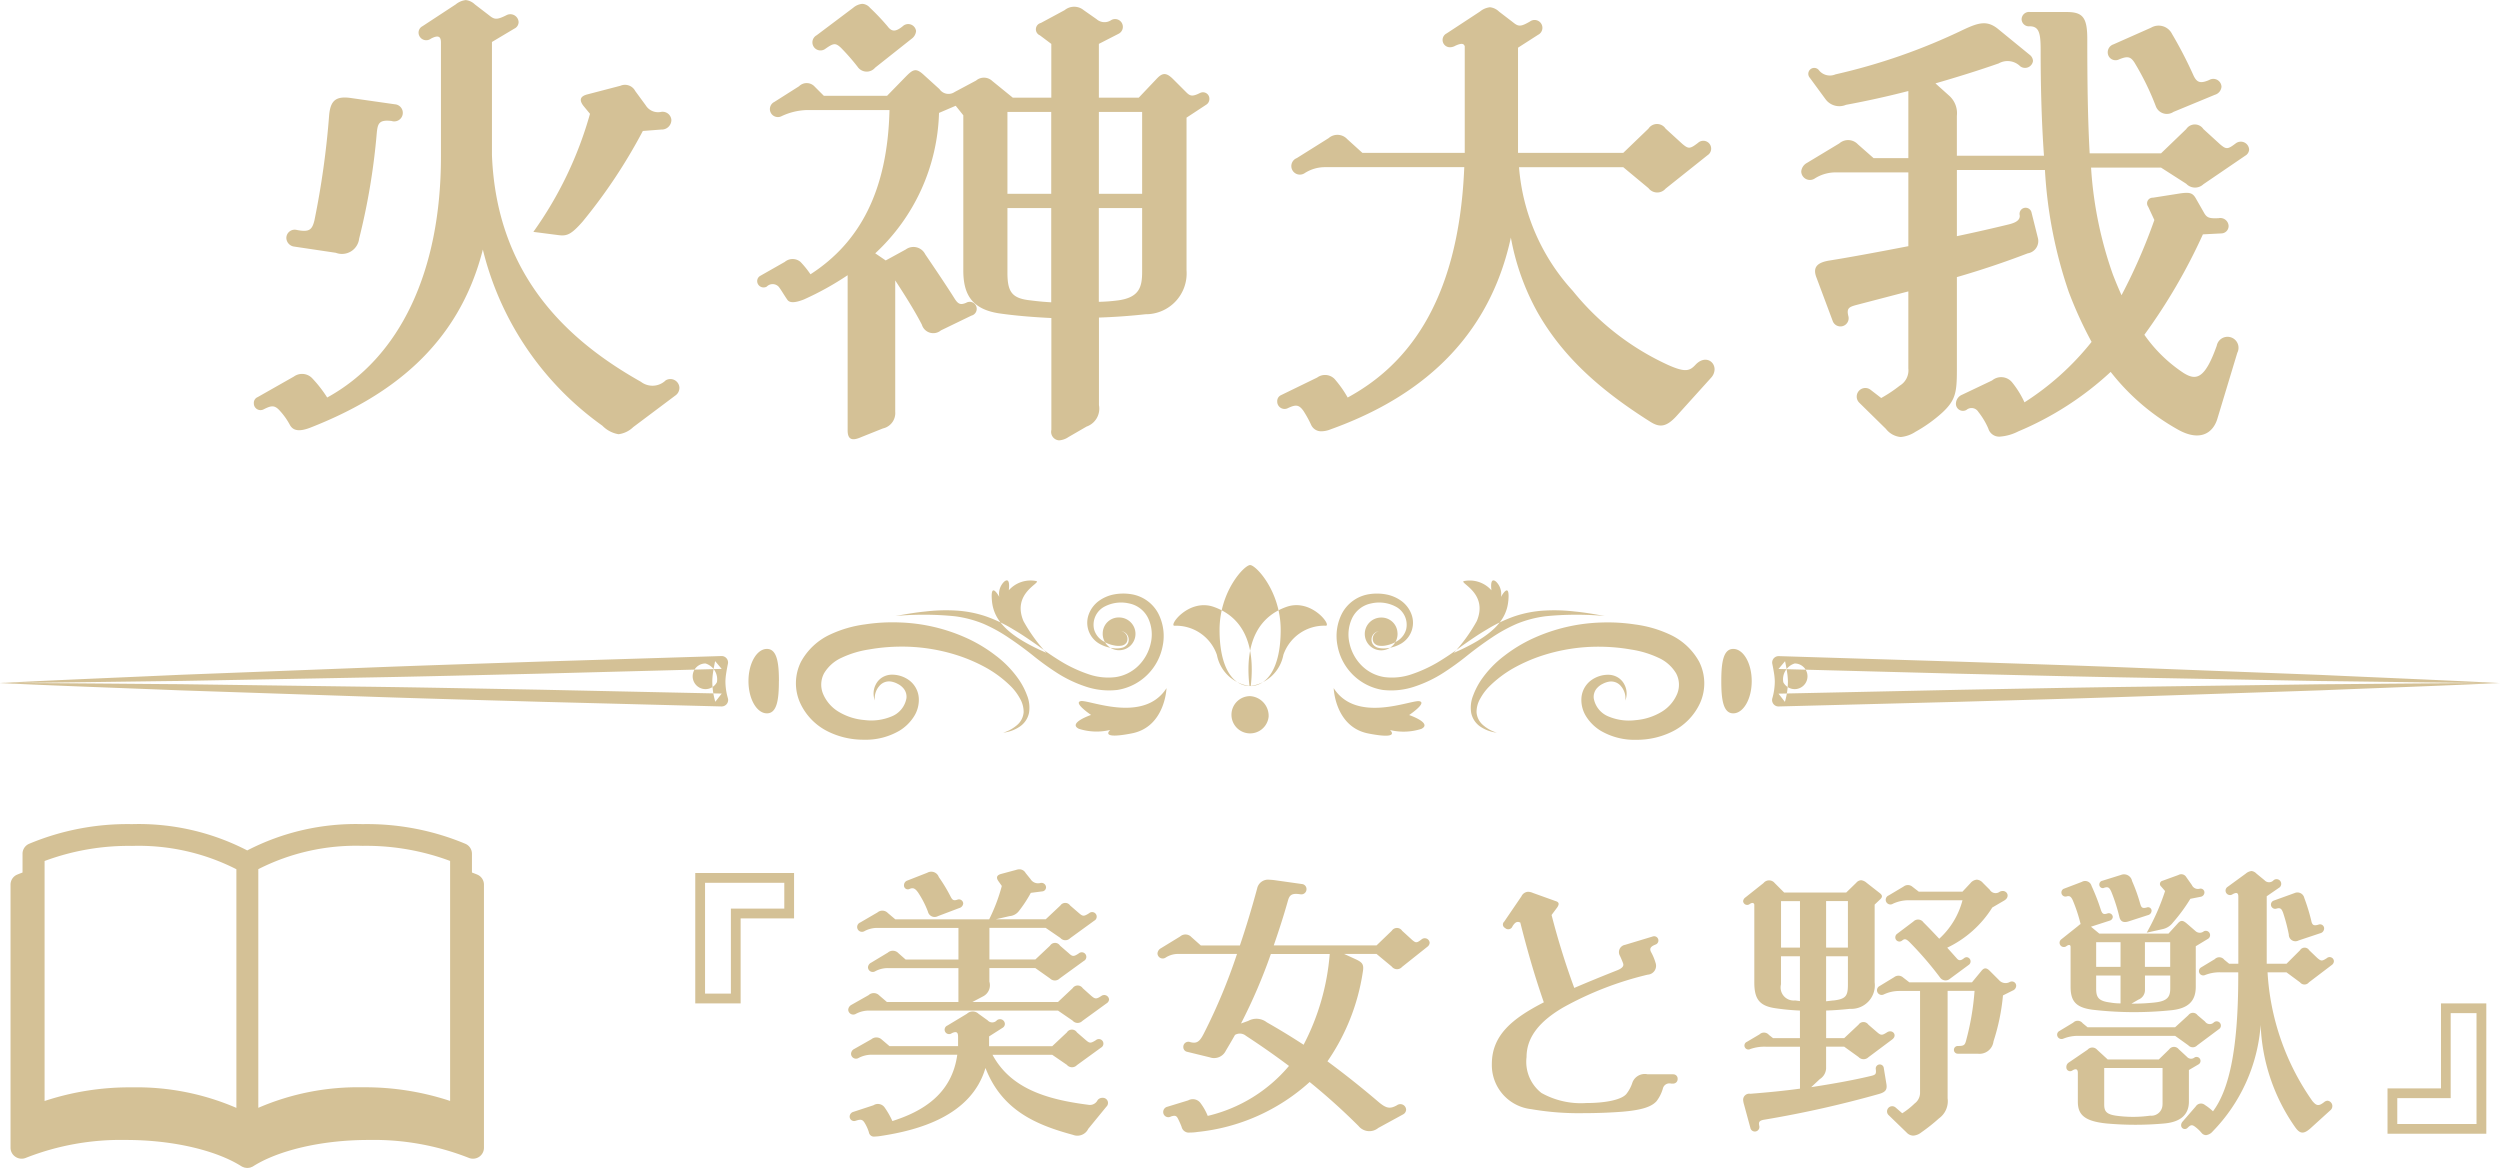
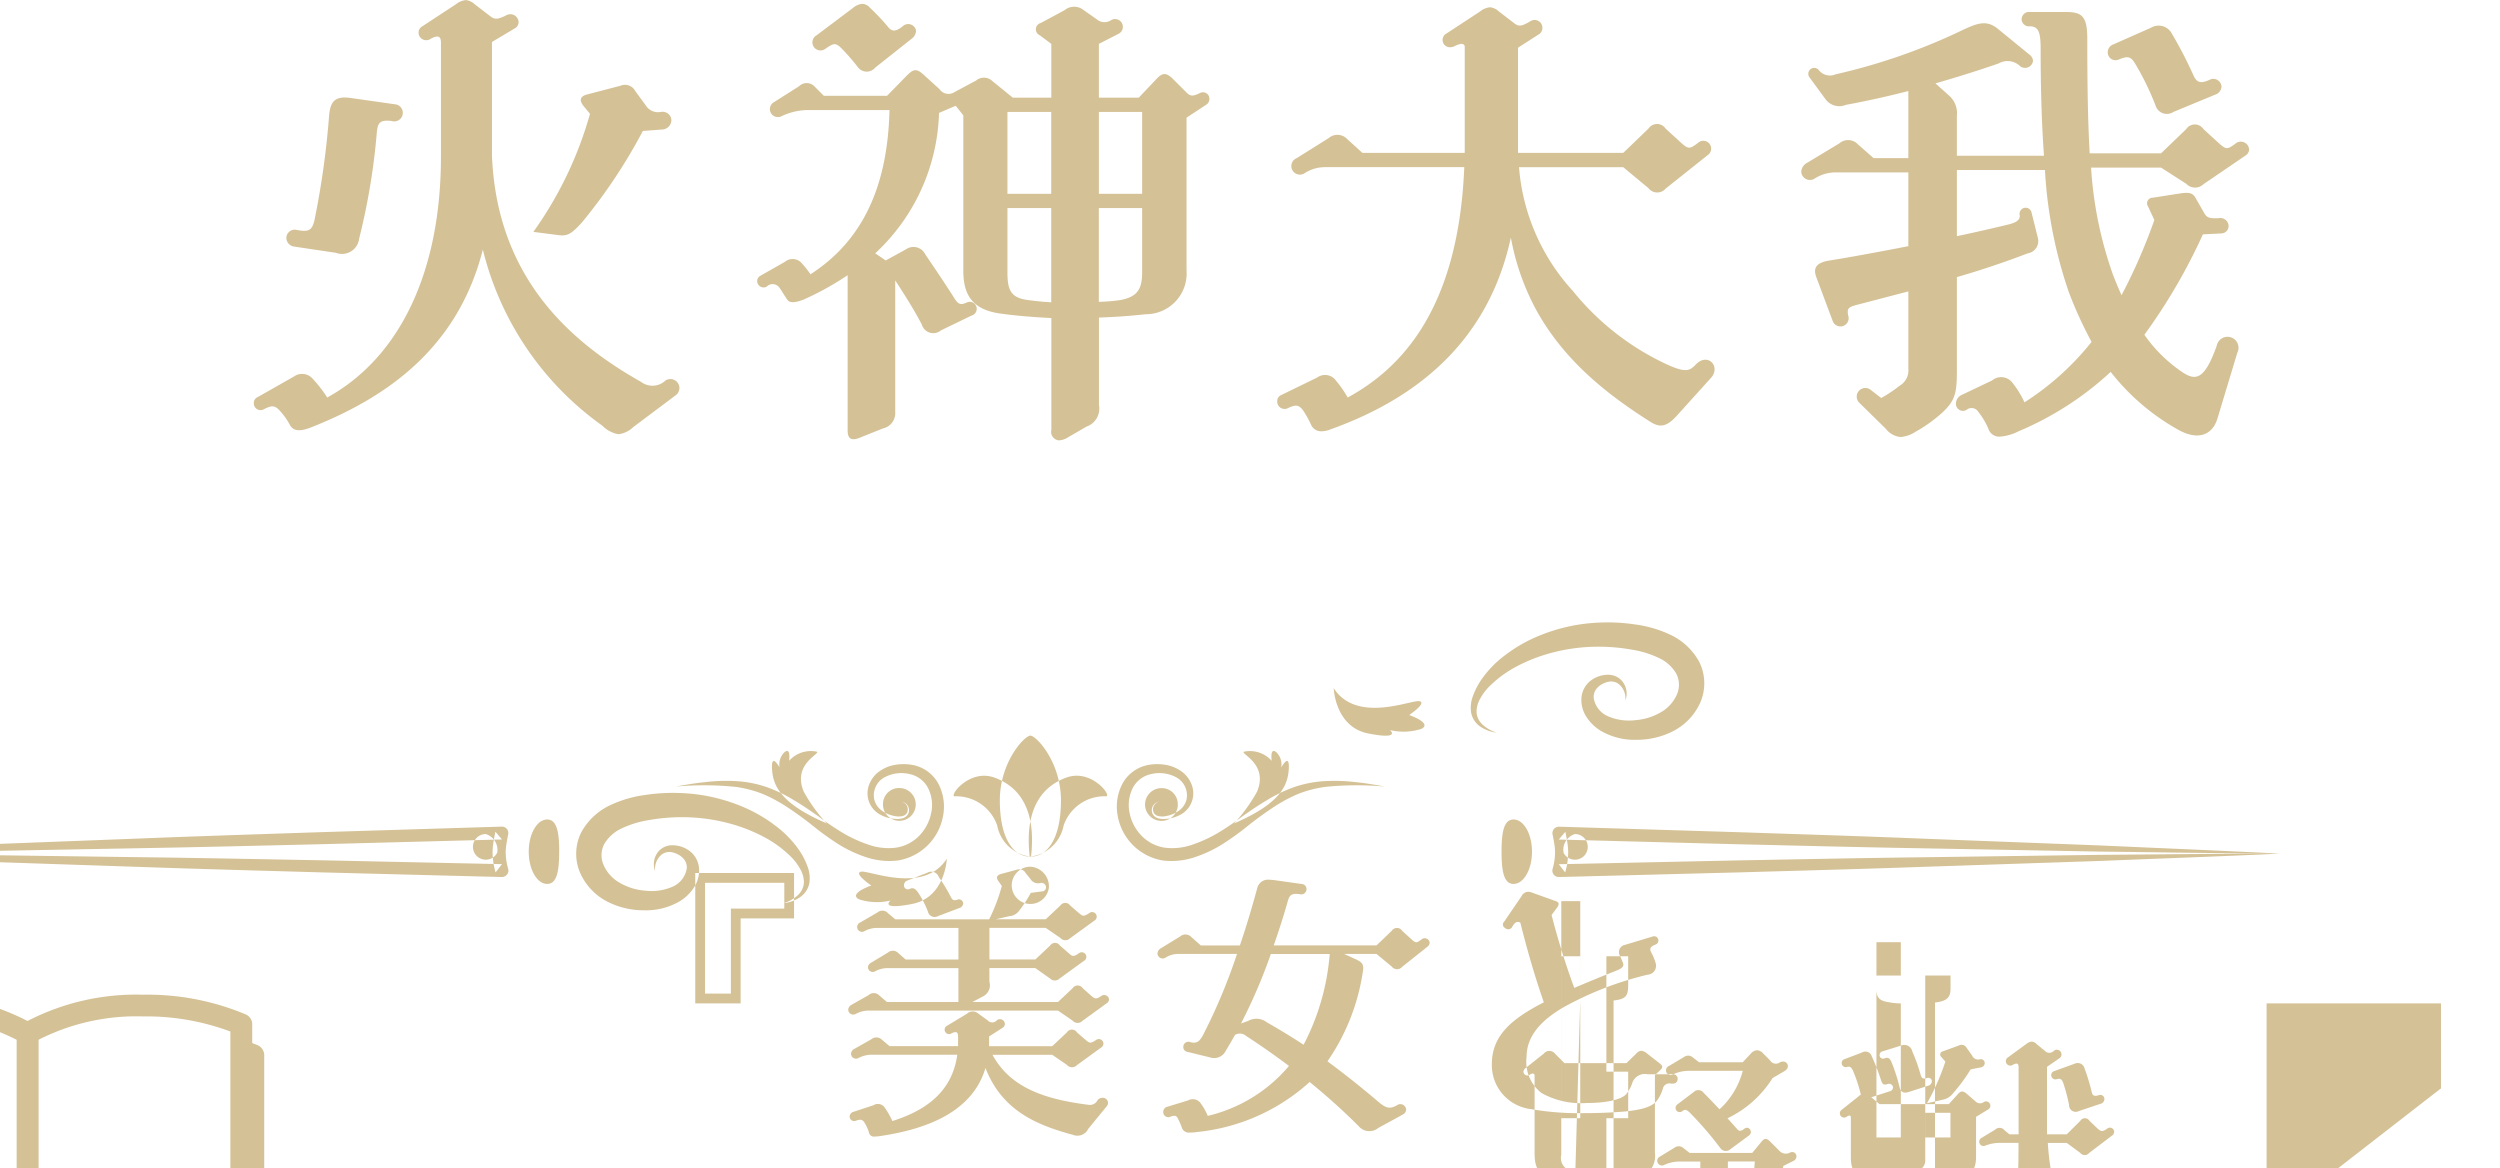
<svg xmlns="http://www.w3.org/2000/svg" id="chara2-name.svg" width="194.844" height="91.031">
-   <path id="シェイプ_2_のコピー" data-name="シェイプ 2 のコピー" d="M693.037 653.614a1.477 1.477 0 01-1.929.111c-5.6-3.153-11.239-8.2-11.61-17.657v-8.828l1.743-1.039a.569.569 0 00.334-.519.646.646 0 00-.964-.52c-.742.371-.928.334-1.336 0l-1.113-.853a1.2 1.2 0 00-.705-.334 1.487 1.487 0 00-.779.334l-2.6 1.706a.561.561 0 00-.3.52.6.6 0 00.965.445c.63-.334.779-.111.779.3v8.9c0 8.94-3.191 15.654-8.866 18.77a9.82 9.82 0 00-1.187-1.521 1.091 1.091 0 00-1.41-.111l-2.819 1.6a.483.483 0 00-.3.482.52.52 0 00.742.483c.594-.3.853-.371 1.262.074a5.375 5.375 0 01.816 1.15c.259.445.742.519 1.6.185 6.046-2.374 11.5-6.269 13.428-13.873a23.769 23.769 0 009.311 13.725 2.3 2.3 0 001.261.667 2.011 2.011 0 001.15-.556l3.264-2.448a.729.729 0 00.334-.631.706.706 0 00-1.071-.562zm-8.309-11.314c.631.074.964-.074 1.818-1.039a41.8 41.8 0 004.711-7.085l1.446-.111a.748.748 0 00.779-.742.688.688 0 00-.816-.631 1.127 1.127 0 01-1.187-.519l-.816-1.113a.9.9 0 00-1.15-.408l-2.559.668c-.594.148-.668.445-.334.89l.519.631a29.521 29.521 0 01-4.414 9.2zm-20.625.89l3.228.482a1.347 1.347 0 001.817-1.112 51.606 51.606 0 001.373-8.235c.074-.742.185-1.039 1.15-.928a.668.668 0 10.259-1.3l-3.375-.482c-1.224-.186-1.632.185-1.744 1.3a66 66 0 01-1.15 8.235c-.185.742-.408.927-1.372.742a.65.65 0 00-.816.631.7.7 0 00.627.667zm41.4-15.431c.631-.445.779-.445 1.187-.074a16.927 16.927 0 011.3 1.483.857.857 0 001.372.075l2.856-2.263a.822.822 0 00.334-.594.618.618 0 00-1.039-.371c-.556.446-.853.446-1.187 0a17.623 17.623 0 00-1.372-1.446.836.836 0 00-.594-.3 1.256 1.256 0 00-.7.3l-2.86 2.151a.629.629 0 10.7 1.039zm29.194 3.45c-.594.3-.779.259-1.076-.037l-1.039-1.039c-.556-.556-.853-.482-1.3 0l-1.373 1.447H726.8v-4.192l1.521-.779a.606.606 0 10-.556-1.076.933.933 0 01-1.15-.074l-1-.7a1.17 1.17 0 00-1.483 0l-1.855 1a.509.509 0 00-.074.964l.89.668v4.192h-3l-1.6-1.3a.943.943 0 00-1.261-.037l-1.669.891a.851.851 0 01-1.187-.223l-1.187-1.076c-.631-.593-.853-.482-1.41.074l-1.484 1.521h-4.933l-.705-.705a.842.842 0 00-1.224-.037l-1.929 1.224a.622.622 0 10.556 1.113 4.95 4.95 0 011.966-.482h6.455c-.149 6.269-2.3 10.312-6.158 12.8a7.346 7.346 0 00-.779-.965.95.95 0 00-1.224 0l-1.892 1.076a.471.471 0 00-.259.408.5.5 0 00.741.445.644.644 0 01.928 0c.185.223.408.631.668 1 .185.3.63.259 1.3 0a23.2 23.2 0 003.413-1.892v12.093c0 .779.408.816 1.075.519l1.67-.668a1.227 1.227 0 00.964-1.3v-10.238c.556.853 1.447 2.226 2.077 3.45a.927.927 0 001.484.445l2.374-1.15a.546.546 0 10-.408-1c-.445.186-.631.112-.927-.371-.557-.89-1.558-2.374-2.263-3.412a1.022 1.022 0 00-1.521-.371l-1.558.853-.816-.556a15.516 15.516 0 004.971-10.943l1.3-.557.593.742v12.093c0 1.818.631 3 2.745 3.338 1.262.186 2.671.3 4.118.371v8.718a.663.663 0 00.593.816 1.481 1.481 0 00.742-.26l1.41-.816a1.477 1.477 0 00.964-1.669v-6.826a47.88 47.88 0 003.636-.259 3.18 3.18 0 003.19-3.413v-11.909l1.521-1a.525.525 0 00.259-.445.5.5 0 00-.712-.484zm-11.611 7.864h-3.413v-6.381h3.413v6.381zm7.085-6.381v6.381H726.8v-6.381h3.376zm-8.68 14.69c-1.447-.148-1.818-.631-1.818-2.152v-5.044h3.413v7.344a21.247 21.247 0 01-1.595-.148zm6.788 0a13.631 13.631 0 01-1.484.111v-7.307h3.376v4.97c0 1.187-.223 2.003-1.892 2.226zm45.028 5.008c-.445.482-.779.63-2.114.037a20.472 20.472 0 01-7.456-5.787 16.132 16.132 0 01-4.192-9.64h8.124l1.966 1.633a.857.857 0 001.335.037l3.264-2.6a.611.611 0 10-.742-.964c-.63.482-.741.482-1.224.074l-1.3-1.187a.8.8 0 00-1.335 0l-1.966 1.892h-8.2v-8.2l1.558-1a.61.61 0 10-.631-1.038c-.705.408-.89.408-1.3.074l-1.113-.853a1.2 1.2 0 00-.7-.334 1.478 1.478 0 00-.779.334l-2.6 1.706a.569.569 0 00.3 1.076.818.818 0 00.371-.112c.482-.222.668-.185.742.037v8.31h-7.975l-1.187-1.076a1.041 1.041 0 00-1.447-.074l-2.485 1.558a.666.666 0 10.593 1.187 2.929 2.929 0 011.558-.483h10.906c-.445 10.906-4.785 15.617-9.088 17.954a8.388 8.388 0 00-.927-1.335 1.038 1.038 0 00-1.447-.223L741 654.764a.507.507 0 00-.3.482.572.572 0 00.779.556c.63-.3.89-.333 1.261.186a8.589 8.589 0 01.594 1.076.853.853 0 00.816.519 1.99 1.99 0 00.7-.148c5.676-2.041 12.13-6.047 14.059-14.95a18.922 18.922 0 002.078 5.824c2 3.524 4.97 6.121 8.791 8.532.705.445 1.224.445 2.04-.445l2.708-3a1 1 0 00.26-.63c.005-.673-.774-1.118-1.479-.376zm42.1-17.249c-.631.482-.742.482-1.224.074l-1.3-1.187a.8.8 0 00-1.335 0l-1.966 1.892h-5.562c-.149-2.671-.186-5.6-.186-8.9 0-1.669-.334-2.114-1.595-2.114h-2.856a.581.581 0 00-.668.556.567.567 0 00.631.556c.742 0 .853.557.853 1.855 0 2.856.074 5.639.26 8.235h-6.789v-3.116a1.825 1.825 0 00-.593-1.558l-1.077-.967c1.669-.482 3.339-1 4.934-1.558a1.4 1.4 0 011.669.222.625.625 0 001-.408.637.637 0 00-.259-.482l-2.448-2c-.854-.705-1.521-.519-2.708.037a46.8 46.8 0 01-9.979 3.487 1.094 1.094 0 01-1.3-.334.461.461 0 10-.705.594l1.224 1.669a1.33 1.33 0 001.6.445 70.786 70.786 0 004.86-1.076v5.231h-2.708l-1.224-1.076a1.042 1.042 0 00-1.447-.074l-2.522 1.521a.841.841 0 00-.446.667.676.676 0 001.039.557 3.026 3.026 0 011.558-.483h5.75v5.75c-2.486.482-4.711.89-6.121 1.113-.927.148-1.372.482-1.039 1.335l1.262 3.376a.64.64 0 001.224-.371c-.149-.593.037-.705.556-.853l4.118-1.076v6.009a1.388 1.388 0 01-.668 1.336 10.92 10.92 0 01-1.447.964l-.816-.63a.67.67 0 00-.89 1l2.077 2.04a1.643 1.643 0 001.15.631 2.527 2.527 0 001.15-.408 11.177 11.177 0 002.077-1.484c1.039-.964 1.15-1.558 1.15-3.338v-7.234a68.92 68.92 0 005.527-1.854.968.968 0 00.779-1.225l-.482-1.928a.473.473 0 10-.927.185c.037.334-.223.556-.816.705-1.224.3-2.671.63-4.081.927v-5.156h6.863a35.272 35.272 0 001.855 9.5 31.434 31.434 0 001.78 3.895 21.37 21.37 0 01-5.23 4.711 7.353 7.353 0 00-.965-1.558 1.1 1.1 0 00-1.558-.148l-2.337 1.113a.77.77 0 00-.482.667.549.549 0 00.816.52.615.615 0 01.928.148 5.794 5.794 0 01.779 1.3.881.881 0 00.89.631 3.744 3.744 0 001.447-.408 24.542 24.542 0 007.2-4.637 17.471 17.471 0 005.23 4.489c1.632.927 2.708.37 3.079-.817l1.558-5.156a.856.856 0 10-1.6-.556c-.927 2.6-1.6 2.745-2.6 2.114a11.336 11.336 0 01-3.041-2.967 44.548 44.548 0 004.562-7.827l1.447-.074a.575.575 0 00.556-.594.649.649 0 00-.779-.593c-.742.037-.927-.038-1.15-.446l-.593-1.038c-.26-.482-.482-.557-1.261-.445l-2.115.333a.439.439 0 00-.371.7l.483 1.039a43.445 43.445 0 01-2.56 5.861 32.897 32.897 0 01-.668-1.6 30.6 30.6 0 01-1.706-8.346h5.453l1.966 1.261a.941.941 0 001.335.037l3.265-2.226a.587.587 0 00.3-.482.649.649 0 00-1.039-.48zm-9.126-6.529c.7-.3.928-.222 1.225.223a20.993 20.993 0 011.669 3.412.917.917 0 001.372.445l3.228-1.335a.715.715 0 00.519-.631.638.638 0 00-.965-.519c-.7.3-.964.186-1.224-.371a32.5 32.5 0 00-1.669-3.227 1.165 1.165 0 00-1.632-.482l-2.931 1.3a.649.649 0 00-.445.631.609.609 0 00.854.554zm-107.4 66.934h4.162v-3.536h-7.7v10.16h3.536v-6.624zm-2.775 5.863v-8.638h6.176v2.014h-4.162v6.624h-2.014zM707.835 703a2.153 2.153 0 011.052-.269h14.725l1.141.783a.516.516 0 00.761.023l1.88-1.365a.391.391 0 00.2-.314.381.381 0 00-.6-.268c-.4.268-.493.246-.806-.023l-.649-.582a.471.471 0 00-.783 0l-1.141 1.075h-6.669l.85-.448a.975.975 0 00.47-1.141v-1.052h3.581l1.141.806a.534.534 0 00.761 0l1.88-1.365a.356.356 0 10-.4-.582c-.4.268-.492.246-.783-.023l-.672-.581a.46.46 0 00-.783 0l-1.141 1.074h-3.581v-2.462h4.386l1.142.783a.516.516 0 00.761.023l1.879-1.365a.356.356 0 10-.4-.582c-.425.268-.492.246-.805-.023l-.671-.581a.46.46 0 00-.761 0l-1.142 1.074h-3.893l1.074-.246a1.009 1.009 0 00.716-.381 9.943 9.943 0 00.94-1.432l.872-.112a.322.322 0 00.314-.336.357.357 0 00-.47-.313.687.687 0 01-.739-.313l-.38-.47a.555.555 0 00-.448-.291.825.825 0 00-.291.045l-1.163.313c-.336.09-.425.269-.224.559l.269.381a13.629 13.629 0 01-.985 2.6h-7.318l-.582-.493a.587.587 0 00-.805-.044l-1.343.783a.377.377 0 10.336.671 2.072 2.072 0 011.052-.246h6.265v2.462h-4.117l-.56-.493a.594.594 0 00-.828-.044l-1.3.783a.434.434 0 00-.246.358.37.37 0 00.56.313 2.052 2.052 0 011.074-.246h5.415v2.641h-5.572l-.6-.515a.592.592 0 00-.828-.022l-1.343.76a.469.469 0 00-.246.381.392.392 0 00.571.332zm4.23-9.757c.268-.112.425-.023.648.291a7.536 7.536 0 01.761 1.477.536.536 0 00.784.358l1.656-.627a.41.41 0 00.313-.358.334.334 0 00-.47-.291c-.291.09-.381.022-.537-.291a12.421 12.421 0 00-.895-1.477.624.624 0 00-.9-.336l-1.545.605a.383.383 0 00-.268.358.3.3 0 00.453.289zm14.635 16.47a.669.669 0 01-.739.358c-3.356-.425-6.064-1.32-7.452-3.894h4.655l1.141.783a.524.524 0 00.784.023l1.879-1.365a.355.355 0 10-.4-.582c-.426.268-.493.246-.806-.022l-.671-.582a.461.461 0 00-.784 0l-1.141 1.074h-4.923v-.761l1.052-.671a.356.356 0 00.179-.291.38.38 0 00-.627-.291.478.478 0 01-.716 0l-.716-.515a.653.653 0 00-.895 0l-1.522.918a.347.347 0 10.336.6c.335-.157.492-.112.492.268v.737h-5.348l-.605-.515a.61.61 0 00-.8-.022l-1.343.761a.438.438 0 00-.246.38.387.387 0 00.559.336 2.181 2.181 0 011.075-.269h6.646c-.425 3.088-2.73 4.431-5.058 5.17a6.255 6.255 0 00-.6-1.052.638.638 0 00-.873-.179l-1.566.514a.392.392 0 00-.291.359.347.347 0 00.47.335c.358-.112.515-.134.694.157a3.2 3.2 0 01.335.738.4.4 0 00.47.336 3.656 3.656 0 00.448-.045c2.954-.447 7.071-1.566 8.168-5.3 1.276 3.289 3.916 4.43 6.825 5.214a.937.937 0 001.186-.47l1.41-1.723a.4.4 0 00-.291-.694.473.473 0 00-.391.18zm25.255-12.532c-.381.291-.448.291-.739.045l-.783-.716a.481.481 0 00-.806 0l-1.186 1.141h-8.011c.38-1.1.761-2.26 1.119-3.536.134-.447.358-.537.962-.447a.4.4 0 00.47-.4.39.39 0 00-.358-.4l-2.059-.291a4.69 4.69 0 00-.47-.044.871.871 0 00-.962.693q-.637 2.351-1.343 4.431h-3.043l-.738-.657a.629.629 0 00-.873-.045l-1.5.918a.506.506 0 00-.268.4.407.407 0 00.626.335 1.771 1.771 0 01.94-.291h4.633a44.458 44.458 0 01-2.574 6.177c-.336.671-.559.828-1.074.694a.394.394 0 00-.537.38.374.374 0 00.313.38l1.746.426a1.012 1.012 0 001.253-.515c.134-.224.492-.828.716-1.231a.74.74 0 01.85.067q1.746 1.141 3.357 2.35a11.817 11.817 0 01-6.333 3.894 4.286 4.286 0 00-.537-.963.744.744 0 00-.985-.246l-1.611.493a.42.42 0 00-.336.425.4.4 0 00.605.336c.291-.09.4-.068.514.111a6.983 6.983 0 01.314.694.575.575 0 00.649.448 3.6 3.6 0 00.581-.045 15.33 15.33 0 008.75-3.894 50.076 50.076 0 013.805 3.424 1.09 1.09 0 001.544.157l1.924-1.052a.438.438 0 00.246-.381.45.45 0 00-.716-.335c-.559.313-.85.246-1.5-.314a71.77 71.77 0 00-3.916-3.11 16.565 16.565 0 002.752-6.937c.112-.649-.022-.784-.671-1.074l-.783-.359h2.528l1.186.985a.518.518 0 00.806.023l1.969-1.567a.417.417 0 00.179-.313.384.384 0 00-.625-.266zm-9.2 8.213a53.932 53.932 0 00-2.864-1.746 1.318 1.318 0 00-1.455-.111l-.559.2a42.338 42.338 0 002.327-5.416h4.588a18.392 18.392 0 01-2.035 7.071zm28.812 2.3h-2.014a1.031 1.031 0 00-1.164.627 2.87 2.87 0 01-.47.9c-.38.47-1.656.716-3.133.716a6.3 6.3 0 01-3.49-.783 3.073 3.073 0 01-1.164-2.8c0-1.611 1.1-2.842 2.864-3.871a25.754 25.754 0 016.579-2.551.693.693 0 00.605-.94 3.916 3.916 0 00-.336-.806c-.157-.291-.045-.447.336-.6a.333.333 0 10-.224-.627l-2.148.649a.575.575 0 00-.4.851c.067.134.179.4.246.582s0 .358-.425.537c-1.186.47-2.283.917-3.379 1.387a58.836 58.836 0 01-1.768-5.684l.447-.6c.157-.246.157-.4-.156-.492l-1.746-.627a1.007 1.007 0 00-.38-.09.611.611 0 00-.515.358l-1.343 1.97a.3.3 0 00.067.492.353.353 0 00.582-.134c.157-.246.314-.4.537-.313l.068.022c.514 2.036 1.074 4.028 1.835 6.221-2.44 1.253-4.051 2.551-4.051 4.811a3.453 3.453 0 003.066 3.514 21.652 21.652 0 004.073.313c1.1 0 2.148-.045 3.021-.112 1.589-.134 2.282-.4 2.663-.806a2.934 2.934 0 00.514-1.029.52.52 0 01.627-.358h.179a.345.345 0 00.336-.358.333.333 0 00-.337-.363zm17.125-13.294a2.938 2.938 0 011.186-.268h4.23a6.14 6.14 0 01-1.813 3c-.4-.425-.8-.85-1.23-1.275a.509.509 0 00-.784-.067l-1.275.962a.349.349 0 00-.135.269.322.322 0 00.538.246c.179-.135.29-.157.6.156a26.769 26.769 0 012.349 2.73.524.524 0 00.784.09l1.454-1.074a.33.33 0 00-.156-.6.361.361 0 00-.224.089c-.246.2-.4.179-.537.023l-.761-.851a8.4 8.4 0 003.513-3.133l.918-.537c.559-.313.179-.94-.336-.694a.528.528 0 01-.783-.156l-.537-.537a.694.694 0 00-.47-.246.728.728 0 00-.492.268l-.627.671h-3.4l-.492-.38a.541.541 0 00-.694-.022l-1.163.693a.365.365 0 10.337.643zm-.716 12.823a.315.315 0 10-.626.067c.045.381 0 .448-.381.537-1.5.358-3.065.627-4.654.873l.671-.627a1.043 1.043 0 00.492-.828v-1.7h1.41l1.119.805a.535.535 0 00.761.023l1.857-1.388c.448-.335.023-.828-.4-.559-.381.246-.47.246-.761 0l-.694-.6a.46.46 0 00-.761 0l-1.119 1.051h-1.41v-2.148a24.862 24.862 0 001.858-.134 1.833 1.833 0 001.924-2.059v-6.065l.4-.38c.224-.2.224-.336 0-.515l-1.029-.805a.785.785 0 00-.426-.2.534.534 0 00-.38.2l-.783.761h-4.834l-.738-.739a.559.559 0 00-.873 0l-1.41 1.119a.42.42 0 00-.179.291.318.318 0 00.515.224c.224-.157.358-.067.358.067v6.042c0 1.275.38 1.835 1.656 2.014a17.679 17.679 0 001.9.179v2.148h-2.1l-.313-.246a.505.505 0 00-.738-.045l-.985.582a.311.311 0 10.269.56 3.331 3.331 0 011.253-.179h2.618v3.267c-1.32.179-2.506.291-3.871.4a.475.475 0 00-.56.47 1.54 1.54 0 00.067.358l.493 1.812a.356.356 0 10.693-.156c-.045-.247-.045-.4.425-.47a83.818 83.818 0 008.885-1.992c.581-.157.671-.38.6-.806zm-6.534-9.4h-1.477V694.2h1.477v3.625zm2.036-3.625h1.7v3.625h-1.7V694.2zm-2.416 7.743a1.016 1.016 0 01-1.1-1.253V698.5h1.477v3.491zm2.976 0l-.56.067V698.5h1.7v2.193c.001.872-.133 1.141-1.14 1.253zm13.785-1.455a.679.679 0 01-.873-.134l-.716-.716c-.269-.269-.448-.246-.649 0l-.739.895h-4.878l-.492-.381a.541.541 0 00-.694-.022l-1.141.694a.365.365 0 00.335.649 2.839 2.839 0 011.164-.269h1.66v7.967a1.037 1.037 0 01-.425.805 5.912 5.912 0 01-.962.761l-.515-.447a.4.4 0 00-.537.6l1.387 1.343a.732.732 0 00.515.246 1.123 1.123 0 00.627-.246 14.162 14.162 0 001.387-1.1 1.65 1.65 0 00.671-1.566v-8.37h2.1a20.468 20.468 0 01-.671 3.916c-.09.336-.2.381-.649.381a.3.3 0 10.022.6h1.544a1.1 1.1 0 001.231-.962 16.389 16.389 0 00.738-3.581l.761-.38a.41.41 0 00.269-.381.334.334 0 00-.47-.297zm22.592.045a.441.441 0 00.693 0l1.768-1.343a.384.384 0 00.179-.313.333.333 0 00-.559-.224c-.381.246-.448.224-.739-.022l-.626-.6a.418.418 0 00-.716 0l-1.052 1.051h-1.544v-5.259l.94-.648a.364.364 0 10-.4-.605.479.479 0 01-.716 0l-.627-.514a.626.626 0 00-.38-.2.835.835 0 00-.448.2l-1.41 1.029a.348.348 0 10.381.582c.358-.2.447-.067.447.179v5.236h-.716l-.38-.313a.492.492 0 00-.739-.045l-1.074.649a.335.335 0 00.291.6 3.072 3.072 0 011.209-.223h1.403v.335c0 5.975-.8 8.929-1.969 10.5a3.984 3.984 0 00-.627-.493.479.479 0 00-.716.112l-1.029 1.186a.435.435 0 00-.112.291.289.289 0 00.492.2c.224-.224.336-.269.538-.135a2.944 2.944 0 01.559.515.463.463 0 00.358.179.815.815 0 00.515-.291 13.286 13.286 0 003.737-8.3 14.816 14.816 0 002.685 7.967c.381.537.672.581 1.253.044l1.477-1.342a.423.423 0 00-.2-.761.461.461 0 00-.269.112c-.425.335-.6.291-.917-.09a19.359 19.359 0 01-3.491-10.025h1.477zm-15.285-7.362c.314-.112.426-.045.582.313a13.62 13.62 0 01.627 1.969c.089.336.313.47.761.313l1.454-.47a.363.363 0 00.291-.358.273.273 0 00-.358-.246c-.38.112-.447 0-.537-.313a12.966 12.966 0 00-.627-1.746.637.637 0 00-.872-.469l-1.432.447a.3.3 0 00-.247.269.275.275 0 00.358.296zm4.767.246a17.665 17.665 0 01-1.432 3.245l1.3-.291a1.352 1.352 0 00.738-.493 13.325 13.325 0 001.365-1.857l.806-.157a.349.349 0 00.291-.335.3.3 0 00-.381-.291.517.517 0 01-.6-.291l-.425-.6a.452.452 0 00-.627-.179l-1.23.447a.255.255 0 00-.112.448zm-7.7 4.3c.224-.156.336-.112.336.067v3.089c0 1.1.38 1.611 1.678 1.79a28.218 28.218 0 006.154.045c1.365-.135 1.924-.739 1.924-1.835v-3.156l.963-.582a.336.336 0 00-.336-.581.49.49 0 01-.627 0l-.671-.582c-.336-.291-.492-.314-.761 0l-.694.761h-5.393l-.649-.537 1.455-.47a.325.325 0 00.246-.291.31.31 0 00-.425-.269c-.291.09-.4.045-.515-.313a16.159 16.159 0 00-.716-1.835.516.516 0 00-.761-.313l-1.41.537a.319.319 0 00.2.6c.224-.067.358-.045.515.313a12.147 12.147 0 01.581 1.746l.023.089a.744.744 0 00-.179.134l-1.321 1.052a.331.331 0 10.386.542zm16.381-2.931c.313-.09.4.022.514.313a13.919 13.919 0 01.448 1.7.516.516 0 00.761.47l1.678-.56a.388.388 0 00.313-.358.318.318 0 00-.447-.313c-.381.112-.492.022-.56-.336a15.562 15.562 0 00-.537-1.745.548.548 0 00-.761-.381l-1.611.582a.33.33 0 10.204.629zm-12.152 4.543h-1.9V697.4h1.9v1.925zm1.9-1.925h1.97v1.925h-1.97V697.4zm-3.8 3.625V700h1.9v2.171a4.476 4.476 0 01-.8-.068c-.898-.112-1.1-.381-1.1-1.075zm4.565 1.074a15.911 15.911 0 01-1.812.09l.537-.313a.8.8 0 00.514-.761V700h1.97v.984c0 .626-.157 1.007-1.209 1.116zm1.589 2.6l1.03.739a.473.473 0 00.693 0l1.679-1.253a.331.331 0 10-.381-.538.446.446 0 01-.694-.067l-.581-.492a.44.44 0 00-.716 0l-1.03.94h-6.825l-.381-.313a.49.49 0 00-.738-.045l-1.074.649a.329.329 0 00-.179.291.344.344 0 00.47.313 3.047 3.047 0 011.208-.224h7.519zm1.074 5.125v-2.462l.761-.447a.311.311 0 00-.313-.537.425.425 0 01-.6-.045l-.649-.6a.462.462 0 00-.739.022l-.805.783h-3.984l-.828-.761a.49.49 0 00-.738 0l-1.477 1.007a.408.408 0 00-.179.358.294.294 0 00.447.269c.314-.2.448-.112.448.179v2.238c0 .984.47 1.522 2.238 1.7a25.088 25.088 0 004.5 0c1.314-.118 1.918-.723 1.918-1.707zm-2.058.224a.871.871 0 01-.963.872 9.616 9.616 0 01-2.663 0c-.761-.112-.917-.358-.917-.872v-2.842h4.547v2.842zm21.7-1.254h-4.163v3.536h7.7V702.17H831.4v6.623zm2.774-5.863v8.638h-6.176v-2.014h4.162v-6.627h2.014zm-191.796 11.203a.859.859 0 00.809.069 20.19 20.19 0 017.761-1.39c3.8-.007 7.156.858 9.031 2.052.008 0 .018.007.026.012a.166.166 0 00.021.016.829.829 0 00.083.031.844.844 0 00.105.041.858.858 0 00.113.018.561.561 0 00.221 0 .885.885 0 00.113-.018.844.844 0 00.1-.041.829.829 0 00.083-.031c.008 0 .013-.011.021-.016s.017-.007.025-.012c1.876-1.194 5.23-2.059 9.032-2.052a20.19 20.19 0 017.761 1.39.859.859 0 00.809-.069.846.846 0 00.386-.709v-20.513a.848.848 0 00-.514-.778c-.135-.058-.281-.11-.421-.165v-1.462a.846.846 0 00-.5-.771 19.838 19.838 0 00-8.027-1.538 18.4 18.4 0 00-8.987 2.049 18.4 18.4 0 00-8.986-2.049 19.838 19.838 0 00-8.027 1.538.846.846 0 00-.5.771v1.462c-.14.055-.286.107-.421.165a.848.848 0 00-.514.778v20.513a.846.846 0 00.397.709zm2.257-23.063a18.758 18.758 0 016.816-1.176 16.784 16.784 0 018.132 1.818v18.6a19.561 19.561 0 00-8.132-1.6 21.072 21.072 0 00-6.816 1.063v-18.7zm31.605 18.7a21.072 21.072 0 00-6.816-1.063 19.561 19.561 0 00-8.132 1.6v-18.6a16.784 16.784 0 018.132-1.818 18.758 18.758 0 016.816 1.176v18.7zm-35.076-32.57c4.689 0 9.376.061 14.064.091l14.062.191c4.687.056 9.373.156 14.06.24l14.059.3-.5.64a5.743 5.743 0 01-.235-1.6 5.529 5.529 0 01.08-.813c.041-.257.087-.5.142-.757l.512.606-14.058.369c-4.686.109-9.372.23-14.059.309l-14.061.261c-4.688.053-9.375.137-14.064.16 4.683-.243 9.367-.425 14.05-.639l14.053-.539c4.684-.187 9.369-.333 14.054-.491l14.056-.431a.5.5 0 01.523.484.541.541 0 01-.01.115v.008c-.048.227-.093.467-.129.7a4.7 4.7 0 00-.065.658 4.768 4.768 0 00.192 1.323.5.5 0 01-.347.62.55.55 0 01-.155.02l-14.057-.362c-4.685-.135-9.371-.257-14.056-.422l-14.054-.47c-4.688-.187-9.373-.346-14.057-.568zm60.7-.148c0 1.387-.134 2.511-.93 2.511s-1.44-1.124-1.44-2.511.645-2.51 1.44-2.51.934 1.127.934 2.513zm-4.834.089a1 1 0 11-.887-1.466 1.292 1.292 0 01.891 1.469zm138.983.059c-4.683.222-9.368.381-14.052.572l-14.055.47c-4.685.165-9.37.287-14.056.422l-14.057.362a.5.5 0 01-.521-.488.481.481 0 01.02-.152 4.767 4.767 0 00.191-1.323 4.551 4.551 0 00-.065-.658 13.886 13.886 0 00-.129-.7.5.5 0 01.393-.592.546.546 0 01.12-.01l14.056.431c4.684.158 9.37.3 14.054.491l14.052.539c4.683.214 9.368.4 14.05.639-4.689-.023-9.376-.107-14.064-.16l-14.061-.261c-4.687-.079-9.373-.2-14.059-.309l-14.058-.369.512-.606c.055.256.1.5.142.757a5.529 5.529 0 01.08.813 5.706 5.706 0 01-.235 1.6l-.5-.64 14.058-.3c4.687-.084 9.373-.184 14.061-.24l14.061-.191c4.69-.033 9.377-.094 14.066-.094zm-60.7-.148c0 1.387.134 2.511.93 2.511s1.441-1.124 1.441-2.511-.645-2.51-1.441-2.51-.93 1.127-.93 2.513zm4.834.089a1 1 0 10.887-1.466 1.292 1.292 0 00-.887 1.469zm-43.938-4.087c0-3 1.929-5.048 2.382-5.048s2.382 2.049 2.382 5.048-1.067 4.385-2.382 4.385-2.382-1.383-2.382-4.382zm2.331 4.385a3.005 3.005 0 002.642-2.431 3.371 3.371 0 013.272-2.277c.589.1-1.047-2.176-3.043-1.462s-3.288 2.553-2.871 6.173zm.1 0a3.005 3.005 0 01-2.636-2.428 3.371 3.371 0 00-3.272-2.277c-.589.1 1.047-2.176 3.043-1.462s3.283 2.55 2.866 6.17zm1.392 2.4a1.452 1.452 0 11-1.442-1.618 1.538 1.538 0 011.443 1.623zm-11.455-6.681a.671.671 0 01.5.923.707.707 0 01-.5.378 1.739 1.739 0 01-.617.029 2.751 2.751 0 01-1.165-.379 1.886 1.886 0 01-.777-2.27 2.255 2.255 0 01.787-1.039 2.938 2.938 0 011.2-.51 3.918 3.918 0 011.288-.019 2.893 2.893 0 012.129 1.487 3.849 3.849 0 01.358 2.533 4.275 4.275 0 01-3.517 3.445 5.694 5.694 0 01-2.533-.276 9.837 9.837 0 01-2.2-1.057 21.25 21.25 0 01-1.918-1.393 27.472 27.472 0 00-1.854-1.353 11.942 11.942 0 00-1.981-1.087 8.957 8.957 0 00-2.186-.573 24.367 24.367 0 00-4.64-.022c.768-.138 1.539-.273 2.32-.349a13.712 13.712 0 012.366-.076 8.863 8.863 0 012.359.452 11.261 11.261 0 012.163 1.034c.683.4 1.329.852 1.967 1.3a20.251 20.251 0 001.891 1.277 10.74 10.74 0 002.018.913 4.68 4.68 0 002.076.212 3.187 3.187 0 001.769-.882 3.513 3.513 0 00.965-1.751 2.972 2.972 0 00-.2-1.956 2.1 2.1 0 00-1.484-1.152 2.771 2.771 0 00-2 .292 1.6 1.6 0 00-.734 1.714 1.521 1.521 0 00.568.836 2.451 2.451 0 001 .43 1.574 1.574 0 00.546.022.576.576 0 00.427-.26.612.612 0 00-.39-.868zm-1.473.145a1.277 1.277 0 101.275-1.213 1.245 1.245 0 00-1.275 1.218zm-8.634-2.5c-.152-1.645.572-.314.572-.314a1.334 1.334 0 01.382-1.191c.525-.427.358.674.358.674a2.271 2.271 0 012.147-.719c.417.126-1.932.921-1 3.123a12.615 12.615 0 001.789 2.472c-2.935-1.273-4.104-2.486-4.247-4.037zm13.606 6.786s-.1 3.026-2.7 3.535-1.686-.269-1.686-.269a4.533 4.533 0 01-2.449-.09c-.891-.45.954-1.079.954-1.079s-1.431-.959-.795-1.078 4.896 1.775 6.677-1.011zm-12.7 3.47a2.963 2.963 0 001.071-.6 1.451 1.451 0 00.493-.985 2.066 2.066 0 00-.287-1.067 4.143 4.143 0 00-.694-.935 8.935 8.935 0 00-1.882-1.431 12.756 12.756 0 00-2.176-.962 14.139 14.139 0 00-4.663-.716 14.544 14.544 0 00-2.347.22 7.7 7.7 0 00-2.117.636 3.062 3.062 0 00-1.385 1.216 1.882 1.882 0 00-.085 1.6 2.973 2.973 0 001.227 1.41 4.639 4.639 0 002.019.641 4.1 4.1 0 002.091-.28 1.877 1.877 0 001.165-1.423 1.016 1.016 0 00-.283-.824 1.359 1.359 0 00-.41-.3 1.634 1.634 0 00-.5-.173.982.982 0 00-.935.363 1.438 1.438 0 00-.332 1.113 1.523 1.523 0 01.083-1.273 1.369 1.369 0 01.484-.524 1.47 1.47 0 01.719-.216 2.258 2.258 0 011.395.443 1.88 1.88 0 01.741 1.373 2.407 2.407 0 01-.408 1.492 3.478 3.478 0 01-1.086 1.051 5.207 5.207 0 01-2.8.709 6.2 6.2 0 01-2.819-.657 4.635 4.635 0 01-2.129-2.2 3.744 3.744 0 01.066-3.226 4.964 4.964 0 012.266-2.114 9.223 9.223 0 012.712-.79 14.283 14.283 0 012.694-.152 13.712 13.712 0 015.21 1.206 11.461 11.461 0 012.286 1.373 8.13 8.13 0 011.84 1.921 5.669 5.669 0 01.609 1.194 2.549 2.549 0 01.149 1.358 1.714 1.714 0 01-.772 1.1 2.877 2.877 0 01-1.213.437zm29.23-7.9a.67.67 0 00-.5.923.705.705 0 00.5.378 1.739 1.739 0 00.617.029 2.751 2.751 0 001.165-.379 1.886 1.886 0 00.777-2.27 2.255 2.255 0 00-.787-1.039 2.938 2.938 0 00-1.2-.51 3.918 3.918 0 00-1.288-.019 2.893 2.893 0 00-2.129 1.487 3.855 3.855 0 00-.358 2.533 4.277 4.277 0 003.517 3.445 5.7 5.7 0 002.534-.276 9.858 9.858 0 002.2-1.057 21.537 21.537 0 001.918-1.393 27.709 27.709 0 011.853-1.353 12.023 12.023 0 011.981-1.087 8.969 8.969 0 012.186-.573 24.377 24.377 0 014.641-.022c-.769-.138-1.539-.273-2.32-.349a13.719 13.719 0 00-2.366-.076 8.87 8.87 0 00-2.36.452 11.224 11.224 0 00-2.162 1.034c-.684.4-1.33.852-1.967 1.3a20.263 20.263 0 01-1.892 1.277 10.732 10.732 0 01-2.017.913 4.684 4.684 0 01-2.077.212 3.187 3.187 0 01-1.769-.882 3.52 3.52 0 01-.965-1.751 2.979 2.979 0 01.2-1.956 2.1 2.1 0 011.483-1.153 2.77 2.77 0 012 .292 1.6 1.6 0 01.735 1.714 1.523 1.523 0 01-.569.836 2.451 2.451 0 01-1 .43 1.574 1.574 0 01-.546.022.578.578 0 01-.427-.26.612.612 0 01.39-.868zm1.474.145a1.277 1.277 0 11-1.276-1.207 1.245 1.245 0 011.273 1.211zm8.634-2.5c.151-1.645-.573-.314-.573-.314a1.334 1.334 0 00-.382-1.191c-.525-.427-.358.674-.358.674a2.271 2.271 0 00-2.147-.719c-.417.126 1.933.921 1 3.123a12.564 12.564 0 01-1.789 2.472c2.933-1.274 4.102-2.487 4.246-4.038zM745.1 677.6s.1 3.026 2.7 3.535 1.686-.269 1.686-.269a4.533 4.533 0 002.449-.09c.891-.45-.954-1.079-.954-1.079s1.431-.959.795-1.078-4.894 1.767-6.676-1.019zm12.7 3.47a2.876 2.876 0 01-1.21-.43 1.709 1.709 0 01-.771-1.1 2.539 2.539 0 01.148-1.358 5.766 5.766 0 01.609-1.194 8.15 8.15 0 011.84-1.921 11.461 11.461 0 012.286-1.373 13.721 13.721 0 015.21-1.206 14.279 14.279 0 012.694.152 9.214 9.214 0 012.712.79 4.967 4.967 0 012.267 2.114 3.751 3.751 0 01.066 3.226 4.641 4.641 0 01-2.13 2.2 6.2 6.2 0 01-2.819.657 5.211 5.211 0 01-2.8-.709 3.489 3.489 0 01-1.086-1.051 2.414 2.414 0 01-.408-1.492 1.883 1.883 0 01.741-1.373 2.258 2.258 0 011.395-.443 1.467 1.467 0 01.719.216 1.362 1.362 0 01.484.524 1.516 1.516 0 01.083 1.273 1.438 1.438 0 00-.331-1.113.984.984 0 00-.936-.363 1.638 1.638 0 00-.5.173 1.364 1.364 0 00-.411.3 1.022 1.022 0 00-.283.824 1.877 1.877 0 001.165 1.423 4.106 4.106 0 002.091.28 4.648 4.648 0 002.02-.641 2.976 2.976 0 001.226-1.41 1.878 1.878 0 00-.085-1.6 3.057 3.057 0 00-1.385-1.216 7.7 7.7 0 00-2.117-.636 14.533 14.533 0 00-2.347-.22 14.143 14.143 0 00-4.663.716 12.711 12.711 0 00-2.175.962 8.941 8.941 0 00-1.883 1.431 4.143 4.143 0 00-.694.935 2.075 2.075 0 00-.287 1.067 1.452 1.452 0 00.494.985 2.955 2.955 0 001.076.601z" transform="translate(-641.156 -623.969)" fill="#d4c196" fill-rule="evenodd" />
+   <path id="シェイプ_2_のコピー" data-name="シェイプ 2 のコピー" d="M693.037 653.614a1.477 1.477 0 01-1.929.111c-5.6-3.153-11.239-8.2-11.61-17.657v-8.828l1.743-1.039a.569.569 0 00.334-.519.646.646 0 00-.964-.52c-.742.371-.928.334-1.336 0l-1.113-.853a1.2 1.2 0 00-.705-.334 1.487 1.487 0 00-.779.334l-2.6 1.706a.561.561 0 00-.3.52.6.6 0 00.965.445c.63-.334.779-.111.779.3v8.9c0 8.94-3.191 15.654-8.866 18.77a9.82 9.82 0 00-1.187-1.521 1.091 1.091 0 00-1.41-.111l-2.819 1.6a.483.483 0 00-.3.482.52.52 0 00.742.483c.594-.3.853-.371 1.262.074a5.375 5.375 0 01.816 1.15c.259.445.742.519 1.6.185 6.046-2.374 11.5-6.269 13.428-13.873a23.769 23.769 0 009.311 13.725 2.3 2.3 0 001.261.667 2.011 2.011 0 001.15-.556l3.264-2.448a.729.729 0 00.334-.631.706.706 0 00-1.071-.562zm-8.309-11.314c.631.074.964-.074 1.818-1.039a41.8 41.8 0 004.711-7.085l1.446-.111a.748.748 0 00.779-.742.688.688 0 00-.816-.631 1.127 1.127 0 01-1.187-.519l-.816-1.113a.9.9 0 00-1.15-.408l-2.559.668c-.594.148-.668.445-.334.89l.519.631a29.521 29.521 0 01-4.414 9.2zm-20.625.89l3.228.482a1.347 1.347 0 001.817-1.112 51.606 51.606 0 001.373-8.235c.074-.742.185-1.039 1.15-.928a.668.668 0 10.259-1.3l-3.375-.482c-1.224-.186-1.632.185-1.744 1.3a66 66 0 01-1.15 8.235c-.185.742-.408.927-1.372.742a.65.65 0 00-.816.631.7.7 0 00.627.667zm41.4-15.431c.631-.445.779-.445 1.187-.074a16.927 16.927 0 011.3 1.483.857.857 0 001.372.075l2.856-2.263a.822.822 0 00.334-.594.618.618 0 00-1.039-.371c-.556.446-.853.446-1.187 0a17.623 17.623 0 00-1.372-1.446.836.836 0 00-.594-.3 1.256 1.256 0 00-.7.3l-2.86 2.151a.629.629 0 10.7 1.039zm29.194 3.45c-.594.3-.779.259-1.076-.037l-1.039-1.039c-.556-.556-.853-.482-1.3 0l-1.373 1.447H726.8v-4.192l1.521-.779a.606.606 0 10-.556-1.076.933.933 0 01-1.15-.074l-1-.7a1.17 1.17 0 00-1.483 0l-1.855 1a.509.509 0 00-.074.964l.89.668v4.192h-3l-1.6-1.3a.943.943 0 00-1.261-.037l-1.669.891a.851.851 0 01-1.187-.223l-1.187-1.076c-.631-.593-.853-.482-1.41.074l-1.484 1.521h-4.933l-.705-.705a.842.842 0 00-1.224-.037l-1.929 1.224a.622.622 0 10.556 1.113 4.95 4.95 0 011.966-.482h6.455c-.149 6.269-2.3 10.312-6.158 12.8a7.346 7.346 0 00-.779-.965.95.95 0 00-1.224 0l-1.892 1.076a.471.471 0 00-.259.408.5.5 0 00.741.445.644.644 0 01.928 0c.185.223.408.631.668 1 .185.3.63.259 1.3 0a23.2 23.2 0 003.413-1.892v12.093c0 .779.408.816 1.075.519l1.67-.668a1.227 1.227 0 00.964-1.3v-10.238c.556.853 1.447 2.226 2.077 3.45a.927.927 0 001.484.445l2.374-1.15a.546.546 0 10-.408-1c-.445.186-.631.112-.927-.371-.557-.89-1.558-2.374-2.263-3.412a1.022 1.022 0 00-1.521-.371l-1.558.853-.816-.556a15.516 15.516 0 004.971-10.943l1.3-.557.593.742v12.093c0 1.818.631 3 2.745 3.338 1.262.186 2.671.3 4.118.371v8.718a.663.663 0 00.593.816 1.481 1.481 0 00.742-.26l1.41-.816a1.477 1.477 0 00.964-1.669v-6.826a47.88 47.88 0 003.636-.259 3.18 3.18 0 003.19-3.413v-11.909l1.521-1a.525.525 0 00.259-.445.5.5 0 00-.712-.484zm-11.611 7.864h-3.413v-6.381h3.413v6.381zm7.085-6.381v6.381H726.8v-6.381h3.376zm-8.68 14.69c-1.447-.148-1.818-.631-1.818-2.152v-5.044h3.413v7.344a21.247 21.247 0 01-1.595-.148zm6.788 0a13.631 13.631 0 01-1.484.111v-7.307h3.376v4.97c0 1.187-.223 2.003-1.892 2.226zm45.028 5.008c-.445.482-.779.63-2.114.037a20.472 20.472 0 01-7.456-5.787 16.132 16.132 0 01-4.192-9.64h8.124l1.966 1.633a.857.857 0 001.335.037l3.264-2.6a.611.611 0 10-.742-.964c-.63.482-.741.482-1.224.074l-1.3-1.187a.8.8 0 00-1.335 0l-1.966 1.892h-8.2v-8.2l1.558-1a.61.61 0 10-.631-1.038c-.705.408-.89.408-1.3.074l-1.113-.853a1.2 1.2 0 00-.7-.334 1.478 1.478 0 00-.779.334l-2.6 1.706a.569.569 0 00.3 1.076.818.818 0 00.371-.112c.482-.222.668-.185.742.037v8.31h-7.975l-1.187-1.076a1.041 1.041 0 00-1.447-.074l-2.485 1.558a.666.666 0 10.593 1.187 2.929 2.929 0 011.558-.483h10.906c-.445 10.906-4.785 15.617-9.088 17.954a8.388 8.388 0 00-.927-1.335 1.038 1.038 0 00-1.447-.223L741 654.764a.507.507 0 00-.3.482.572.572 0 00.779.556c.63-.3.89-.333 1.261.186a8.589 8.589 0 01.594 1.076.853.853 0 00.816.519 1.99 1.99 0 00.7-.148c5.676-2.041 12.13-6.047 14.059-14.95a18.922 18.922 0 002.078 5.824c2 3.524 4.97 6.121 8.791 8.532.705.445 1.224.445 2.04-.445l2.708-3a1 1 0 00.26-.63c.005-.673-.774-1.118-1.479-.376zm42.1-17.249c-.631.482-.742.482-1.224.074l-1.3-1.187a.8.8 0 00-1.335 0l-1.966 1.892h-5.562c-.149-2.671-.186-5.6-.186-8.9 0-1.669-.334-2.114-1.595-2.114h-2.856a.581.581 0 00-.668.556.567.567 0 00.631.556c.742 0 .853.557.853 1.855 0 2.856.074 5.639.26 8.235h-6.789v-3.116a1.825 1.825 0 00-.593-1.558l-1.077-.967c1.669-.482 3.339-1 4.934-1.558a1.4 1.4 0 011.669.222.625.625 0 001-.408.637.637 0 00-.259-.482l-2.448-2c-.854-.705-1.521-.519-2.708.037a46.8 46.8 0 01-9.979 3.487 1.094 1.094 0 01-1.3-.334.461.461 0 10-.705.594l1.224 1.669a1.33 1.33 0 001.6.445 70.786 70.786 0 004.86-1.076v5.231h-2.708l-1.224-1.076a1.042 1.042 0 00-1.447-.074l-2.522 1.521a.841.841 0 00-.446.667.676.676 0 001.039.557 3.026 3.026 0 011.558-.483h5.75v5.75c-2.486.482-4.711.89-6.121 1.113-.927.148-1.372.482-1.039 1.335l1.262 3.376a.64.64 0 001.224-.371c-.149-.593.037-.705.556-.853l4.118-1.076v6.009a1.388 1.388 0 01-.668 1.336 10.92 10.92 0 01-1.447.964l-.816-.63a.67.67 0 00-.89 1l2.077 2.04a1.643 1.643 0 001.15.631 2.527 2.527 0 001.15-.408 11.177 11.177 0 002.077-1.484c1.039-.964 1.15-1.558 1.15-3.338v-7.234a68.92 68.92 0 005.527-1.854.968.968 0 00.779-1.225l-.482-1.928a.473.473 0 10-.927.185c.037.334-.223.556-.816.705-1.224.3-2.671.63-4.081.927v-5.156h6.863a35.272 35.272 0 001.855 9.5 31.434 31.434 0 001.78 3.895 21.37 21.37 0 01-5.23 4.711 7.353 7.353 0 00-.965-1.558 1.1 1.1 0 00-1.558-.148l-2.337 1.113a.77.77 0 00-.482.667.549.549 0 00.816.52.615.615 0 01.928.148 5.794 5.794 0 01.779 1.3.881.881 0 00.89.631 3.744 3.744 0 001.447-.408 24.542 24.542 0 007.2-4.637 17.471 17.471 0 005.23 4.489c1.632.927 2.708.37 3.079-.817l1.558-5.156a.856.856 0 10-1.6-.556c-.927 2.6-1.6 2.745-2.6 2.114a11.336 11.336 0 01-3.041-2.967 44.548 44.548 0 004.562-7.827l1.447-.074a.575.575 0 00.556-.594.649.649 0 00-.779-.593c-.742.037-.927-.038-1.15-.446l-.593-1.038c-.26-.482-.482-.557-1.261-.445l-2.115.333a.439.439 0 00-.371.7l.483 1.039a43.445 43.445 0 01-2.56 5.861 32.897 32.897 0 01-.668-1.6 30.6 30.6 0 01-1.706-8.346h5.453l1.966 1.261a.941.941 0 001.335.037l3.265-2.226a.587.587 0 00.3-.482.649.649 0 00-1.039-.48zm-9.126-6.529c.7-.3.928-.222 1.225.223a20.993 20.993 0 011.669 3.412.917.917 0 001.372.445l3.228-1.335a.715.715 0 00.519-.631.638.638 0 00-.965-.519c-.7.3-.964.186-1.224-.371a32.5 32.5 0 00-1.669-3.227 1.165 1.165 0 00-1.632-.482l-2.931 1.3a.649.649 0 00-.445.631.609.609 0 00.854.554zm-107.4 66.934h4.162v-3.536h-7.7v10.16h3.536v-6.624zm-2.775 5.863v-8.638h6.176v2.014h-4.162v6.624h-2.014zM707.835 703a2.153 2.153 0 011.052-.269h14.725l1.141.783a.516.516 0 00.761.023l1.88-1.365a.391.391 0 00.2-.314.381.381 0 00-.6-.268c-.4.268-.493.246-.806-.023l-.649-.582a.471.471 0 00-.783 0l-1.141 1.075h-6.669l.85-.448a.975.975 0 00.47-1.141v-1.052h3.581l1.141.806a.534.534 0 00.761 0l1.88-1.365a.356.356 0 10-.4-.582c-.4.268-.492.246-.783-.023l-.672-.581a.46.46 0 00-.783 0l-1.141 1.074h-3.581v-2.462h4.386l1.142.783a.516.516 0 00.761.023l1.879-1.365a.356.356 0 10-.4-.582c-.425.268-.492.246-.805-.023l-.671-.581a.46.46 0 00-.761 0l-1.142 1.074h-3.893l1.074-.246a1.009 1.009 0 00.716-.381 9.943 9.943 0 00.94-1.432l.872-.112a.322.322 0 00.314-.336.357.357 0 00-.47-.313.687.687 0 01-.739-.313l-.38-.47a.555.555 0 00-.448-.291.825.825 0 00-.291.045l-1.163.313c-.336.09-.425.269-.224.559l.269.381a13.629 13.629 0 01-.985 2.6h-7.318l-.582-.493a.587.587 0 00-.805-.044l-1.343.783a.377.377 0 10.336.671 2.072 2.072 0 011.052-.246h6.265v2.462h-4.117l-.56-.493a.594.594 0 00-.828-.044l-1.3.783a.434.434 0 00-.246.358.37.37 0 00.56.313 2.052 2.052 0 011.074-.246h5.415v2.641h-5.572l-.6-.515a.592.592 0 00-.828-.022l-1.343.76a.469.469 0 00-.246.381.392.392 0 00.571.332zm4.23-9.757c.268-.112.425-.023.648.291a7.536 7.536 0 01.761 1.477.536.536 0 00.784.358l1.656-.627a.41.41 0 00.313-.358.334.334 0 00-.47-.291c-.291.09-.381.022-.537-.291a12.421 12.421 0 00-.895-1.477.624.624 0 00-.9-.336l-1.545.605a.383.383 0 00-.268.358.3.3 0 00.453.289zm14.635 16.47a.669.669 0 01-.739.358c-3.356-.425-6.064-1.32-7.452-3.894h4.655l1.141.783a.524.524 0 00.784.023l1.879-1.365a.355.355 0 10-.4-.582c-.426.268-.493.246-.806-.022l-.671-.582a.461.461 0 00-.784 0l-1.141 1.074h-4.923v-.761l1.052-.671a.356.356 0 00.179-.291.38.38 0 00-.627-.291.478.478 0 01-.716 0l-.716-.515a.653.653 0 00-.895 0l-1.522.918a.347.347 0 10.336.6c.335-.157.492-.112.492.268v.737h-5.348l-.605-.515a.61.61 0 00-.8-.022l-1.343.761a.438.438 0 00-.246.38.387.387 0 00.559.336 2.181 2.181 0 011.075-.269h6.646c-.425 3.088-2.73 4.431-5.058 5.17a6.255 6.255 0 00-.6-1.052.638.638 0 00-.873-.179l-1.566.514a.392.392 0 00-.291.359.347.347 0 00.47.335c.358-.112.515-.134.694.157a3.2 3.2 0 01.335.738.4.4 0 00.47.336 3.656 3.656 0 00.448-.045c2.954-.447 7.071-1.566 8.168-5.3 1.276 3.289 3.916 4.43 6.825 5.214a.937.937 0 001.186-.47l1.41-1.723a.4.4 0 00-.291-.694.473.473 0 00-.391.18zm25.255-12.532c-.381.291-.448.291-.739.045l-.783-.716a.481.481 0 00-.806 0l-1.186 1.141h-8.011c.38-1.1.761-2.26 1.119-3.536.134-.447.358-.537.962-.447a.4.4 0 00.47-.4.39.39 0 00-.358-.4l-2.059-.291a4.69 4.69 0 00-.47-.044.871.871 0 00-.962.693q-.637 2.351-1.343 4.431h-3.043l-.738-.657a.629.629 0 00-.873-.045l-1.5.918a.506.506 0 00-.268.4.407.407 0 00.626.335 1.771 1.771 0 01.94-.291h4.633a44.458 44.458 0 01-2.574 6.177c-.336.671-.559.828-1.074.694a.394.394 0 00-.537.38.374.374 0 00.313.38l1.746.426a1.012 1.012 0 001.253-.515c.134-.224.492-.828.716-1.231a.74.74 0 01.85.067q1.746 1.141 3.357 2.35a11.817 11.817 0 01-6.333 3.894 4.286 4.286 0 00-.537-.963.744.744 0 00-.985-.246l-1.611.493a.42.42 0 00-.336.425.4.4 0 00.605.336c.291-.09.4-.068.514.111a6.983 6.983 0 01.314.694.575.575 0 00.649.448 3.6 3.6 0 00.581-.045 15.33 15.33 0 008.75-3.894 50.076 50.076 0 013.805 3.424 1.09 1.09 0 001.544.157l1.924-1.052a.438.438 0 00.246-.381.45.45 0 00-.716-.335c-.559.313-.85.246-1.5-.314a71.77 71.77 0 00-3.916-3.11 16.565 16.565 0 002.752-6.937c.112-.649-.022-.784-.671-1.074l-.783-.359h2.528l1.186.985a.518.518 0 00.806.023l1.969-1.567a.417.417 0 00.179-.313.384.384 0 00-.625-.266zm-9.2 8.213a53.932 53.932 0 00-2.864-1.746 1.318 1.318 0 00-1.455-.111l-.559.2a42.338 42.338 0 002.327-5.416h4.588a18.392 18.392 0 01-2.035 7.071zm28.812 2.3h-2.014a1.031 1.031 0 00-1.164.627 2.87 2.87 0 01-.47.9c-.38.47-1.656.716-3.133.716a6.3 6.3 0 01-3.49-.783 3.073 3.073 0 01-1.164-2.8c0-1.611 1.1-2.842 2.864-3.871a25.754 25.754 0 016.579-2.551.693.693 0 00.605-.94 3.916 3.916 0 00-.336-.806c-.157-.291-.045-.447.336-.6a.333.333 0 10-.224-.627l-2.148.649a.575.575 0 00-.4.851c.067.134.179.4.246.582s0 .358-.425.537c-1.186.47-2.283.917-3.379 1.387a58.836 58.836 0 01-1.768-5.684l.447-.6c.157-.246.157-.4-.156-.492l-1.746-.627a1.007 1.007 0 00-.38-.09.611.611 0 00-.515.358l-1.343 1.97a.3.3 0 00.067.492.353.353 0 00.582-.134c.157-.246.314-.4.537-.313l.068.022c.514 2.036 1.074 4.028 1.835 6.221-2.44 1.253-4.051 2.551-4.051 4.811a3.453 3.453 0 003.066 3.514 21.652 21.652 0 004.073.313c1.1 0 2.148-.045 3.021-.112 1.589-.134 2.282-.4 2.663-.806a2.934 2.934 0 00.514-1.029.52.52 0 01.627-.358h.179a.345.345 0 00.336-.358.333.333 0 00-.337-.363za2.938 2.938 0 011.186-.268h4.23a6.14 6.14 0 01-1.813 3c-.4-.425-.8-.85-1.23-1.275a.509.509 0 00-.784-.067l-1.275.962a.349.349 0 00-.135.269.322.322 0 00.538.246c.179-.135.29-.157.6.156a26.769 26.769 0 012.349 2.73.524.524 0 00.784.09l1.454-1.074a.33.33 0 00-.156-.6.361.361 0 00-.224.089c-.246.2-.4.179-.537.023l-.761-.851a8.4 8.4 0 003.513-3.133l.918-.537c.559-.313.179-.94-.336-.694a.528.528 0 01-.783-.156l-.537-.537a.694.694 0 00-.47-.246.728.728 0 00-.492.268l-.627.671h-3.4l-.492-.38a.541.541 0 00-.694-.022l-1.163.693a.365.365 0 10.337.643zm-.716 12.823a.315.315 0 10-.626.067c.045.381 0 .448-.381.537-1.5.358-3.065.627-4.654.873l.671-.627a1.043 1.043 0 00.492-.828v-1.7h1.41l1.119.805a.535.535 0 00.761.023l1.857-1.388c.448-.335.023-.828-.4-.559-.381.246-.47.246-.761 0l-.694-.6a.46.46 0 00-.761 0l-1.119 1.051h-1.41v-2.148a24.862 24.862 0 001.858-.134 1.833 1.833 0 001.924-2.059v-6.065l.4-.38c.224-.2.224-.336 0-.515l-1.029-.805a.785.785 0 00-.426-.2.534.534 0 00-.38.2l-.783.761h-4.834l-.738-.739a.559.559 0 00-.873 0l-1.41 1.119a.42.42 0 00-.179.291.318.318 0 00.515.224c.224-.157.358-.067.358.067v6.042c0 1.275.38 1.835 1.656 2.014a17.679 17.679 0 001.9.179v2.148h-2.1l-.313-.246a.505.505 0 00-.738-.045l-.985.582a.311.311 0 10.269.56 3.331 3.331 0 011.253-.179h2.618v3.267c-1.32.179-2.506.291-3.871.4a.475.475 0 00-.56.47 1.54 1.54 0 00.067.358l.493 1.812a.356.356 0 10.693-.156c-.045-.247-.045-.4.425-.47a83.818 83.818 0 008.885-1.992c.581-.157.671-.38.6-.806zm-6.534-9.4h-1.477V694.2h1.477v3.625zm2.036-3.625h1.7v3.625h-1.7V694.2zm-2.416 7.743a1.016 1.016 0 01-1.1-1.253V698.5h1.477v3.491zm2.976 0l-.56.067V698.5h1.7v2.193c.001.872-.133 1.141-1.14 1.253zm13.785-1.455a.679.679 0 01-.873-.134l-.716-.716c-.269-.269-.448-.246-.649 0l-.739.895h-4.878l-.492-.381a.541.541 0 00-.694-.022l-1.141.694a.365.365 0 00.335.649 2.839 2.839 0 011.164-.269h1.66v7.967a1.037 1.037 0 01-.425.805 5.912 5.912 0 01-.962.761l-.515-.447a.4.4 0 00-.537.6l1.387 1.343a.732.732 0 00.515.246 1.123 1.123 0 00.627-.246 14.162 14.162 0 001.387-1.1 1.65 1.65 0 00.671-1.566v-8.37h2.1a20.468 20.468 0 01-.671 3.916c-.09.336-.2.381-.649.381a.3.3 0 10.022.6h1.544a1.1 1.1 0 001.231-.962 16.389 16.389 0 00.738-3.581l.761-.38a.41.41 0 00.269-.381.334.334 0 00-.47-.297zm22.592.045a.441.441 0 00.693 0l1.768-1.343a.384.384 0 00.179-.313.333.333 0 00-.559-.224c-.381.246-.448.224-.739-.022l-.626-.6a.418.418 0 00-.716 0l-1.052 1.051h-1.544v-5.259l.94-.648a.364.364 0 10-.4-.605.479.479 0 01-.716 0l-.627-.514a.626.626 0 00-.38-.2.835.835 0 00-.448.2l-1.41 1.029a.348.348 0 10.381.582c.358-.2.447-.067.447.179v5.236h-.716l-.38-.313a.492.492 0 00-.739-.045l-1.074.649a.335.335 0 00.291.6 3.072 3.072 0 011.209-.223h1.403v.335c0 5.975-.8 8.929-1.969 10.5a3.984 3.984 0 00-.627-.493.479.479 0 00-.716.112l-1.029 1.186a.435.435 0 00-.112.291.289.289 0 00.492.2c.224-.224.336-.269.538-.135a2.944 2.944 0 01.559.515.463.463 0 00.358.179.815.815 0 00.515-.291 13.286 13.286 0 003.737-8.3 14.816 14.816 0 002.685 7.967c.381.537.672.581 1.253.044l1.477-1.342a.423.423 0 00-.2-.761.461.461 0 00-.269.112c-.425.335-.6.291-.917-.09a19.359 19.359 0 01-3.491-10.025h1.477zm-15.285-7.362c.314-.112.426-.045.582.313a13.62 13.62 0 01.627 1.969c.089.336.313.47.761.313l1.454-.47a.363.363 0 00.291-.358.273.273 0 00-.358-.246c-.38.112-.447 0-.537-.313a12.966 12.966 0 00-.627-1.746.637.637 0 00-.872-.469l-1.432.447a.3.3 0 00-.247.269.275.275 0 00.358.296zm4.767.246a17.665 17.665 0 01-1.432 3.245l1.3-.291a1.352 1.352 0 00.738-.493 13.325 13.325 0 001.365-1.857l.806-.157a.349.349 0 00.291-.335.3.3 0 00-.381-.291.517.517 0 01-.6-.291l-.425-.6a.452.452 0 00-.627-.179l-1.23.447a.255.255 0 00-.112.448zm-7.7 4.3c.224-.156.336-.112.336.067v3.089c0 1.1.38 1.611 1.678 1.79a28.218 28.218 0 006.154.045c1.365-.135 1.924-.739 1.924-1.835v-3.156l.963-.582a.336.336 0 00-.336-.581.49.49 0 01-.627 0l-.671-.582c-.336-.291-.492-.314-.761 0l-.694.761h-5.393l-.649-.537 1.455-.47a.325.325 0 00.246-.291.31.31 0 00-.425-.269c-.291.09-.4.045-.515-.313a16.159 16.159 0 00-.716-1.835.516.516 0 00-.761-.313l-1.41.537a.319.319 0 00.2.6c.224-.067.358-.045.515.313a12.147 12.147 0 01.581 1.746l.023.089a.744.744 0 00-.179.134l-1.321 1.052a.331.331 0 10.386.542zm16.381-2.931c.313-.09.4.022.514.313a13.919 13.919 0 01.448 1.7.516.516 0 00.761.47l1.678-.56a.388.388 0 00.313-.358.318.318 0 00-.447-.313c-.381.112-.492.022-.56-.336a15.562 15.562 0 00-.537-1.745.548.548 0 00-.761-.381l-1.611.582a.33.33 0 10.204.629zm-12.152 4.543h-1.9V697.4h1.9v1.925zm1.9-1.925h1.97v1.925h-1.97V697.4zm-3.8 3.625V700h1.9v2.171a4.476 4.476 0 01-.8-.068c-.898-.112-1.1-.381-1.1-1.075zm4.565 1.074a15.911 15.911 0 01-1.812.09l.537-.313a.8.8 0 00.514-.761V700h1.97v.984c0 .626-.157 1.007-1.209 1.116zm1.589 2.6l1.03.739a.473.473 0 00.693 0l1.679-1.253a.331.331 0 10-.381-.538.446.446 0 01-.694-.067l-.581-.492a.44.44 0 00-.716 0l-1.03.94h-6.825l-.381-.313a.49.49 0 00-.738-.045l-1.074.649a.329.329 0 00-.179.291.344.344 0 00.47.313 3.047 3.047 0 011.208-.224h7.519zm1.074 5.125v-2.462l.761-.447a.311.311 0 00-.313-.537.425.425 0 01-.6-.045l-.649-.6a.462.462 0 00-.739.022l-.805.783h-3.984l-.828-.761a.49.49 0 00-.738 0l-1.477 1.007a.408.408 0 00-.179.358.294.294 0 00.447.269c.314-.2.448-.112.448.179v2.238c0 .984.47 1.522 2.238 1.7a25.088 25.088 0 004.5 0c1.314-.118 1.918-.723 1.918-1.707zm-2.058.224a.871.871 0 01-.963.872 9.616 9.616 0 01-2.663 0c-.761-.112-.917-.358-.917-.872v-2.842h4.547v2.842zm21.7-1.254h-4.163v3.536h7.7V702.17H831.4v6.623zm2.774-5.863v8.638h-6.176v-2.014h4.162v-6.627h2.014zm-191.796 11.203a.859.859 0 00.809.069 20.19 20.19 0 017.761-1.39c3.8-.007 7.156.858 9.031 2.052.008 0 .018.007.026.012a.166.166 0 00.021.016.829.829 0 00.083.031.844.844 0 00.105.041.858.858 0 00.113.018.561.561 0 00.221 0 .885.885 0 00.113-.018.844.844 0 00.1-.041.829.829 0 00.083-.031c.008 0 .013-.011.021-.016s.017-.007.025-.012c1.876-1.194 5.23-2.059 9.032-2.052a20.19 20.19 0 017.761 1.39.859.859 0 00.809-.069.846.846 0 00.386-.709v-20.513a.848.848 0 00-.514-.778c-.135-.058-.281-.11-.421-.165v-1.462a.846.846 0 00-.5-.771 19.838 19.838 0 00-8.027-1.538 18.4 18.4 0 00-8.987 2.049 18.4 18.4 0 00-8.986-2.049 19.838 19.838 0 00-8.027 1.538.846.846 0 00-.5.771v1.462c-.14.055-.286.107-.421.165a.848.848 0 00-.514.778v20.513a.846.846 0 00.397.709zm2.257-23.063a18.758 18.758 0 016.816-1.176 16.784 16.784 0 018.132 1.818v18.6a19.561 19.561 0 00-8.132-1.6 21.072 21.072 0 00-6.816 1.063v-18.7zm31.605 18.7a21.072 21.072 0 00-6.816-1.063 19.561 19.561 0 00-8.132 1.6v-18.6a16.784 16.784 0 018.132-1.818 18.758 18.758 0 016.816 1.176v18.7zm-35.076-32.57c4.689 0 9.376.061 14.064.091l14.062.191c4.687.056 9.373.156 14.06.24l14.059.3-.5.64a5.743 5.743 0 01-.235-1.6 5.529 5.529 0 01.08-.813c.041-.257.087-.5.142-.757l.512.606-14.058.369c-4.686.109-9.372.23-14.059.309l-14.061.261c-4.688.053-9.375.137-14.064.16 4.683-.243 9.367-.425 14.05-.639l14.053-.539c4.684-.187 9.369-.333 14.054-.491l14.056-.431a.5.5 0 01.523.484.541.541 0 01-.01.115v.008c-.048.227-.093.467-.129.7a4.7 4.7 0 00-.065.658 4.768 4.768 0 00.192 1.323.5.5 0 01-.347.62.55.55 0 01-.155.02l-14.057-.362c-4.685-.135-9.371-.257-14.056-.422l-14.054-.47c-4.688-.187-9.373-.346-14.057-.568zm60.7-.148c0 1.387-.134 2.511-.93 2.511s-1.44-1.124-1.44-2.511.645-2.51 1.44-2.51.934 1.127.934 2.513zm-4.834.089a1 1 0 11-.887-1.466 1.292 1.292 0 01.891 1.469zm138.983.059c-4.683.222-9.368.381-14.052.572l-14.055.47c-4.685.165-9.37.287-14.056.422l-14.057.362a.5.5 0 01-.521-.488.481.481 0 01.02-.152 4.767 4.767 0 00.191-1.323 4.551 4.551 0 00-.065-.658 13.886 13.886 0 00-.129-.7.5.5 0 01.393-.592.546.546 0 01.12-.01l14.056.431c4.684.158 9.37.3 14.054.491l14.052.539c4.683.214 9.368.4 14.05.639-4.689-.023-9.376-.107-14.064-.16l-14.061-.261c-4.687-.079-9.373-.2-14.059-.309l-14.058-.369.512-.606c.055.256.1.5.142.757a5.529 5.529 0 01.08.813 5.706 5.706 0 01-.235 1.6l-.5-.64 14.058-.3c4.687-.084 9.373-.184 14.061-.24l14.061-.191c4.69-.033 9.377-.094 14.066-.094zm-60.7-.148c0 1.387.134 2.511.93 2.511s1.441-1.124 1.441-2.511-.645-2.51-1.441-2.51-.93 1.127-.93 2.513zm4.834.089a1 1 0 10.887-1.466 1.292 1.292 0 00-.887 1.469zm-43.938-4.087c0-3 1.929-5.048 2.382-5.048s2.382 2.049 2.382 5.048-1.067 4.385-2.382 4.385-2.382-1.383-2.382-4.382zm2.331 4.385a3.005 3.005 0 002.642-2.431 3.371 3.371 0 013.272-2.277c.589.1-1.047-2.176-3.043-1.462s-3.288 2.553-2.871 6.173zm.1 0a3.005 3.005 0 01-2.636-2.428 3.371 3.371 0 00-3.272-2.277c-.589.1 1.047-2.176 3.043-1.462s3.283 2.55 2.866 6.17zm1.392 2.4a1.452 1.452 0 11-1.442-1.618 1.538 1.538 0 011.443 1.623zm-11.455-6.681a.671.671 0 01.5.923.707.707 0 01-.5.378 1.739 1.739 0 01-.617.029 2.751 2.751 0 01-1.165-.379 1.886 1.886 0 01-.777-2.27 2.255 2.255 0 01.787-1.039 2.938 2.938 0 011.2-.51 3.918 3.918 0 011.288-.019 2.893 2.893 0 012.129 1.487 3.849 3.849 0 01.358 2.533 4.275 4.275 0 01-3.517 3.445 5.694 5.694 0 01-2.533-.276 9.837 9.837 0 01-2.2-1.057 21.25 21.25 0 01-1.918-1.393 27.472 27.472 0 00-1.854-1.353 11.942 11.942 0 00-1.981-1.087 8.957 8.957 0 00-2.186-.573 24.367 24.367 0 00-4.64-.022c.768-.138 1.539-.273 2.32-.349a13.712 13.712 0 012.366-.076 8.863 8.863 0 012.359.452 11.261 11.261 0 012.163 1.034c.683.4 1.329.852 1.967 1.3a20.251 20.251 0 001.891 1.277 10.74 10.74 0 002.018.913 4.68 4.68 0 002.076.212 3.187 3.187 0 001.769-.882 3.513 3.513 0 00.965-1.751 2.972 2.972 0 00-.2-1.956 2.1 2.1 0 00-1.484-1.152 2.771 2.771 0 00-2 .292 1.6 1.6 0 00-.734 1.714 1.521 1.521 0 00.568.836 2.451 2.451 0 001 .43 1.574 1.574 0 00.546.022.576.576 0 00.427-.26.612.612 0 00-.39-.868zm-1.473.145a1.277 1.277 0 101.275-1.213 1.245 1.245 0 00-1.275 1.218zm-8.634-2.5c-.152-1.645.572-.314.572-.314a1.334 1.334 0 01.382-1.191c.525-.427.358.674.358.674a2.271 2.271 0 012.147-.719c.417.126-1.932.921-1 3.123a12.615 12.615 0 001.789 2.472c-2.935-1.273-4.104-2.486-4.247-4.037zm13.606 6.786s-.1 3.026-2.7 3.535-1.686-.269-1.686-.269a4.533 4.533 0 01-2.449-.09c-.891-.45.954-1.079.954-1.079s-1.431-.959-.795-1.078 4.896 1.775 6.677-1.011zm-12.7 3.47a2.963 2.963 0 001.071-.6 1.451 1.451 0 00.493-.985 2.066 2.066 0 00-.287-1.067 4.143 4.143 0 00-.694-.935 8.935 8.935 0 00-1.882-1.431 12.756 12.756 0 00-2.176-.962 14.139 14.139 0 00-4.663-.716 14.544 14.544 0 00-2.347.22 7.7 7.7 0 00-2.117.636 3.062 3.062 0 00-1.385 1.216 1.882 1.882 0 00-.085 1.6 2.973 2.973 0 001.227 1.41 4.639 4.639 0 002.019.641 4.1 4.1 0 002.091-.28 1.877 1.877 0 001.165-1.423 1.016 1.016 0 00-.283-.824 1.359 1.359 0 00-.41-.3 1.634 1.634 0 00-.5-.173.982.982 0 00-.935.363 1.438 1.438 0 00-.332 1.113 1.523 1.523 0 01.083-1.273 1.369 1.369 0 01.484-.524 1.47 1.47 0 01.719-.216 2.258 2.258 0 011.395.443 1.88 1.88 0 01.741 1.373 2.407 2.407 0 01-.408 1.492 3.478 3.478 0 01-1.086 1.051 5.207 5.207 0 01-2.8.709 6.2 6.2 0 01-2.819-.657 4.635 4.635 0 01-2.129-2.2 3.744 3.744 0 01.066-3.226 4.964 4.964 0 012.266-2.114 9.223 9.223 0 012.712-.79 14.283 14.283 0 012.694-.152 13.712 13.712 0 015.21 1.206 11.461 11.461 0 012.286 1.373 8.13 8.13 0 011.84 1.921 5.669 5.669 0 01.609 1.194 2.549 2.549 0 01.149 1.358 1.714 1.714 0 01-.772 1.1 2.877 2.877 0 01-1.213.437zm29.23-7.9a.67.67 0 00-.5.923.705.705 0 00.5.378 1.739 1.739 0 00.617.029 2.751 2.751 0 001.165-.379 1.886 1.886 0 00.777-2.27 2.255 2.255 0 00-.787-1.039 2.938 2.938 0 00-1.2-.51 3.918 3.918 0 00-1.288-.019 2.893 2.893 0 00-2.129 1.487 3.855 3.855 0 00-.358 2.533 4.277 4.277 0 003.517 3.445 5.7 5.7 0 002.534-.276 9.858 9.858 0 002.2-1.057 21.537 21.537 0 001.918-1.393 27.709 27.709 0 011.853-1.353 12.023 12.023 0 011.981-1.087 8.969 8.969 0 012.186-.573 24.377 24.377 0 014.641-.022c-.769-.138-1.539-.273-2.32-.349a13.719 13.719 0 00-2.366-.076 8.87 8.87 0 00-2.36.452 11.224 11.224 0 00-2.162 1.034c-.684.4-1.33.852-1.967 1.3a20.263 20.263 0 01-1.892 1.277 10.732 10.732 0 01-2.017.913 4.684 4.684 0 01-2.077.212 3.187 3.187 0 01-1.769-.882 3.52 3.52 0 01-.965-1.751 2.979 2.979 0 01.2-1.956 2.1 2.1 0 011.483-1.153 2.77 2.77 0 012 .292 1.6 1.6 0 01.735 1.714 1.523 1.523 0 01-.569.836 2.451 2.451 0 01-1 .43 1.574 1.574 0 01-.546.022.578.578 0 01-.427-.26.612.612 0 01.39-.868zm1.474.145a1.277 1.277 0 11-1.276-1.207 1.245 1.245 0 011.273 1.211zm8.634-2.5c.151-1.645-.573-.314-.573-.314a1.334 1.334 0 00-.382-1.191c-.525-.427-.358.674-.358.674a2.271 2.271 0 00-2.147-.719c-.417.126 1.933.921 1 3.123a12.564 12.564 0 01-1.789 2.472c2.933-1.274 4.102-2.487 4.246-4.038zM745.1 677.6s.1 3.026 2.7 3.535 1.686-.269 1.686-.269a4.533 4.533 0 002.449-.09c.891-.45-.954-1.079-.954-1.079s1.431-.959.795-1.078-4.894 1.767-6.676-1.019zm12.7 3.47a2.876 2.876 0 01-1.21-.43 1.709 1.709 0 01-.771-1.1 2.539 2.539 0 01.148-1.358 5.766 5.766 0 01.609-1.194 8.15 8.15 0 011.84-1.921 11.461 11.461 0 012.286-1.373 13.721 13.721 0 015.21-1.206 14.279 14.279 0 012.694.152 9.214 9.214 0 012.712.79 4.967 4.967 0 012.267 2.114 3.751 3.751 0 01.066 3.226 4.641 4.641 0 01-2.13 2.2 6.2 6.2 0 01-2.819.657 5.211 5.211 0 01-2.8-.709 3.489 3.489 0 01-1.086-1.051 2.414 2.414 0 01-.408-1.492 1.883 1.883 0 01.741-1.373 2.258 2.258 0 011.395-.443 1.467 1.467 0 01.719.216 1.362 1.362 0 01.484.524 1.516 1.516 0 01.083 1.273 1.438 1.438 0 00-.331-1.113.984.984 0 00-.936-.363 1.638 1.638 0 00-.5.173 1.364 1.364 0 00-.411.3 1.022 1.022 0 00-.283.824 1.877 1.877 0 001.165 1.423 4.106 4.106 0 002.091.28 4.648 4.648 0 002.02-.641 2.976 2.976 0 001.226-1.41 1.878 1.878 0 00-.085-1.6 3.057 3.057 0 00-1.385-1.216 7.7 7.7 0 00-2.117-.636 14.533 14.533 0 00-2.347-.22 14.143 14.143 0 00-4.663.716 12.711 12.711 0 00-2.175.962 8.941 8.941 0 00-1.883 1.431 4.143 4.143 0 00-.694.935 2.075 2.075 0 00-.287 1.067 1.452 1.452 0 00.494.985 2.955 2.955 0 001.076.601z" transform="translate(-641.156 -623.969)" fill="#d4c196" fill-rule="evenodd" />
</svg>